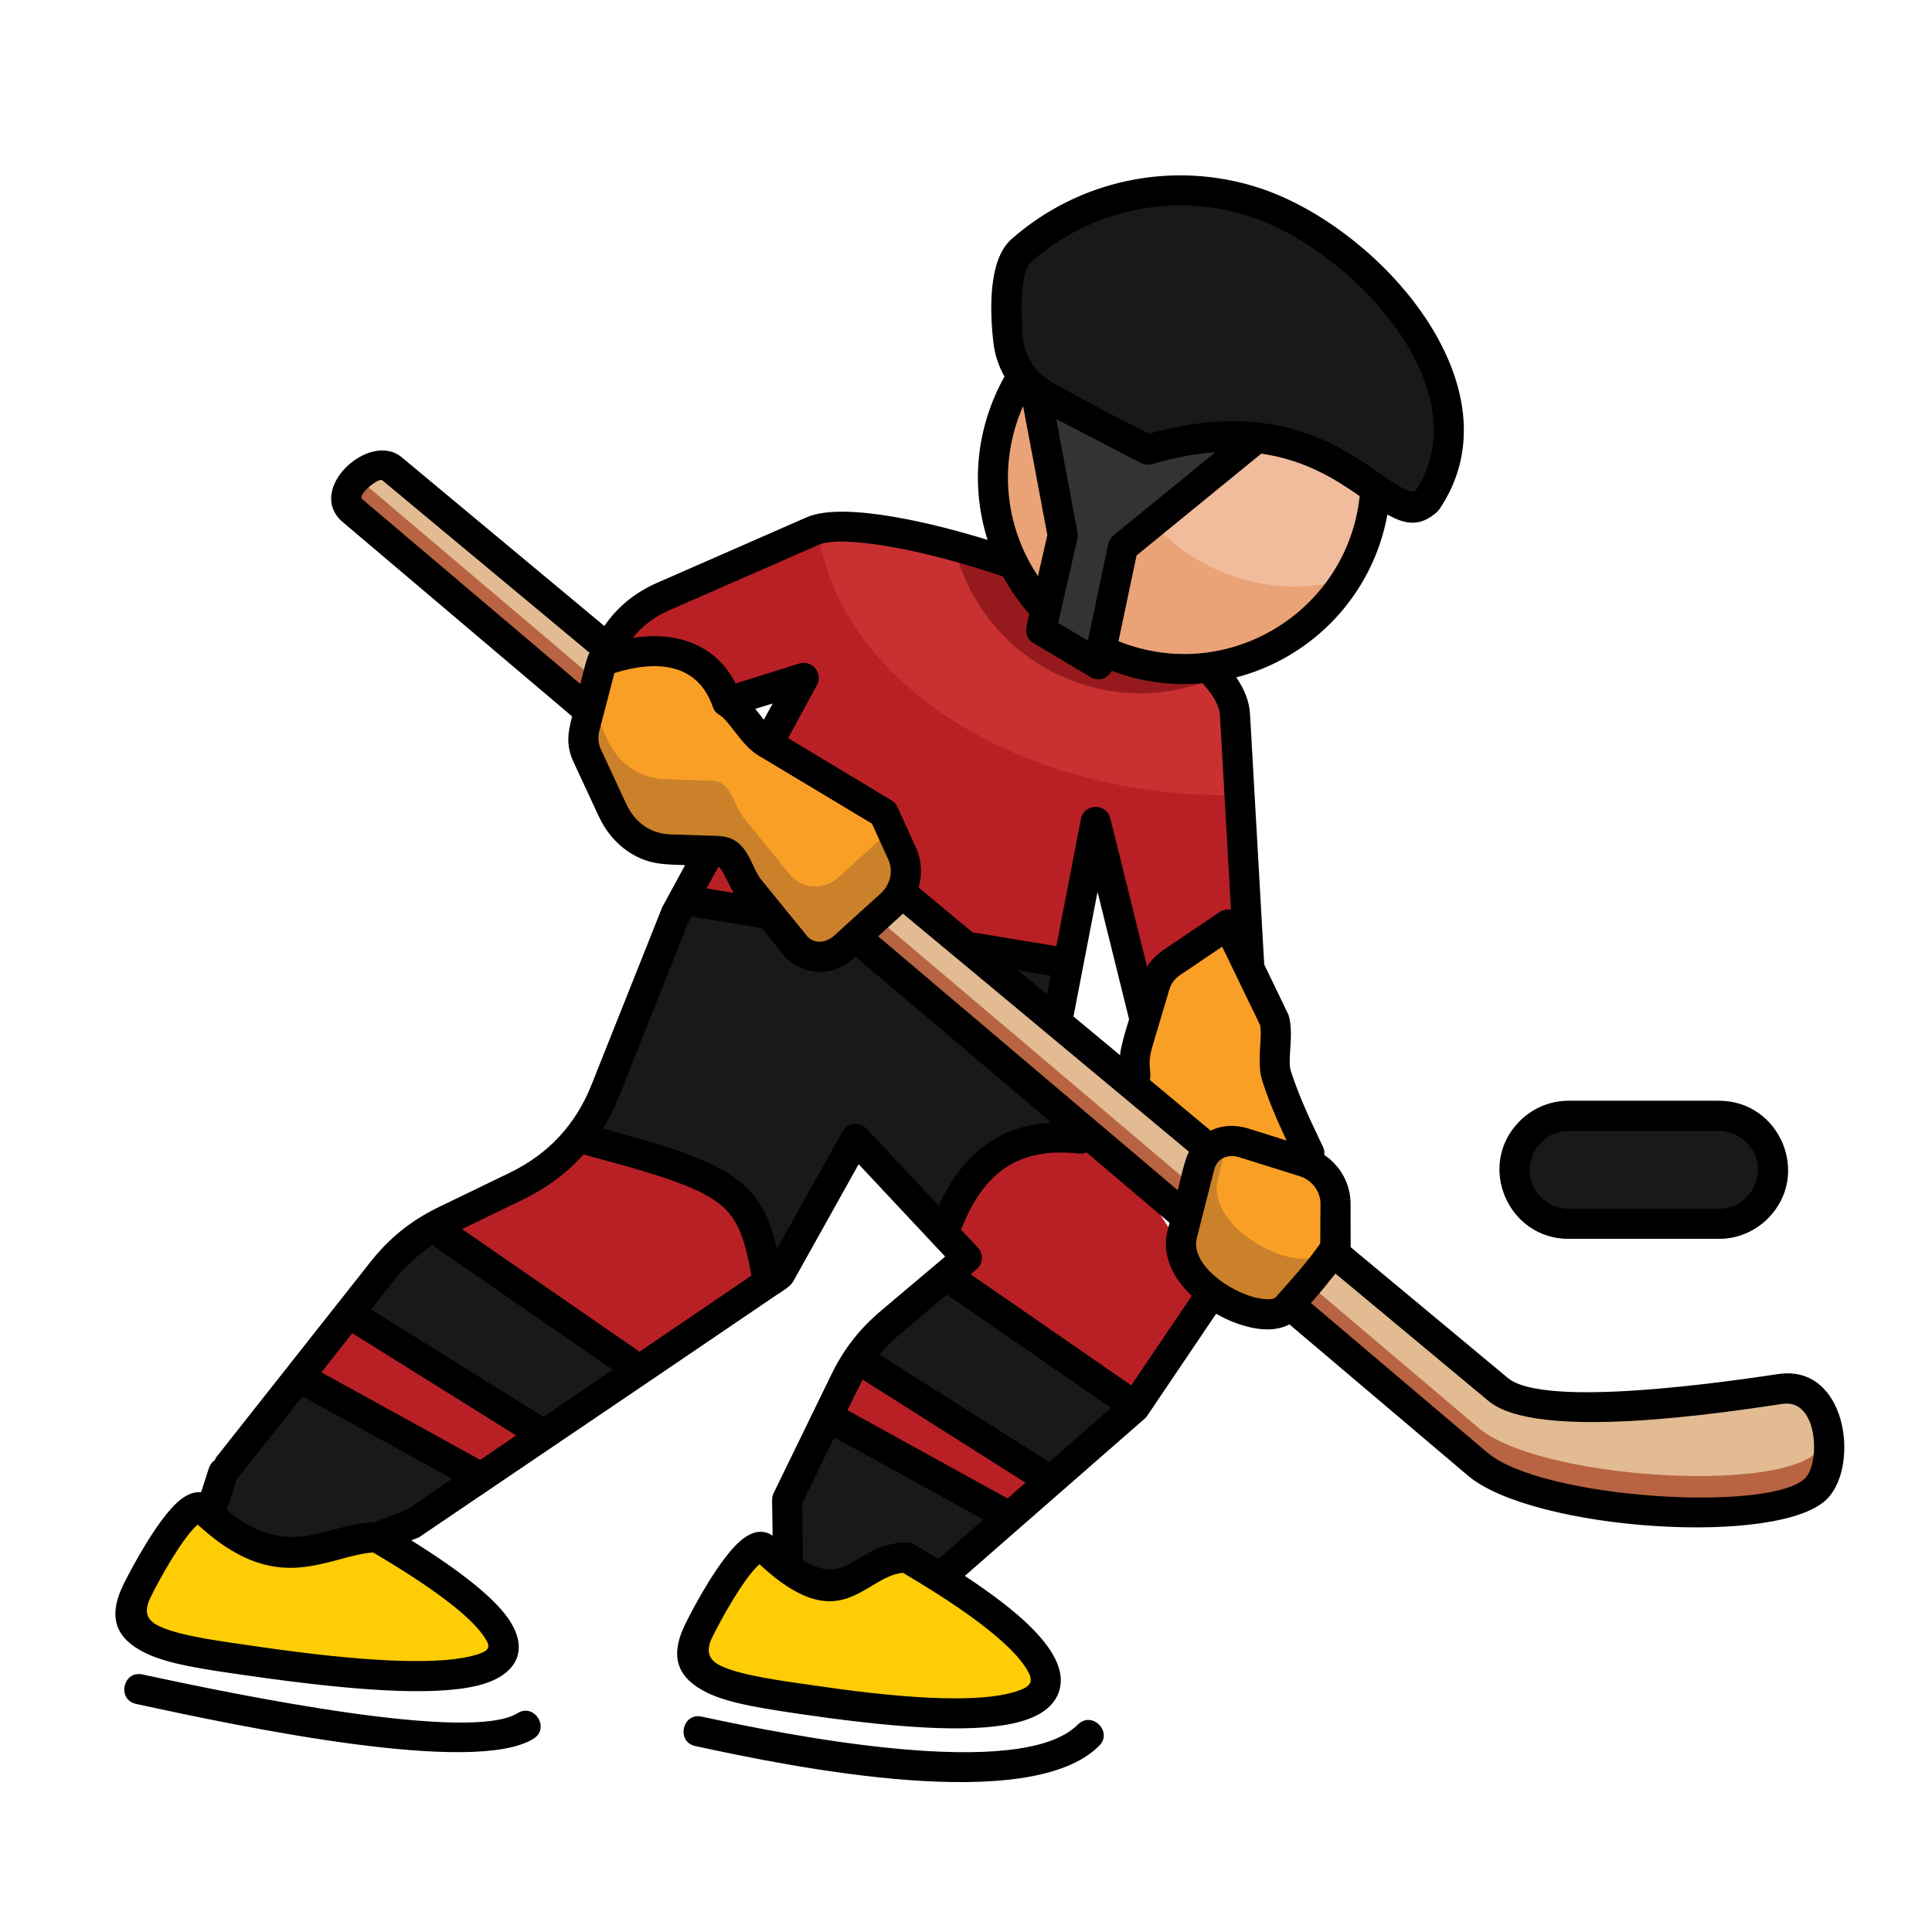
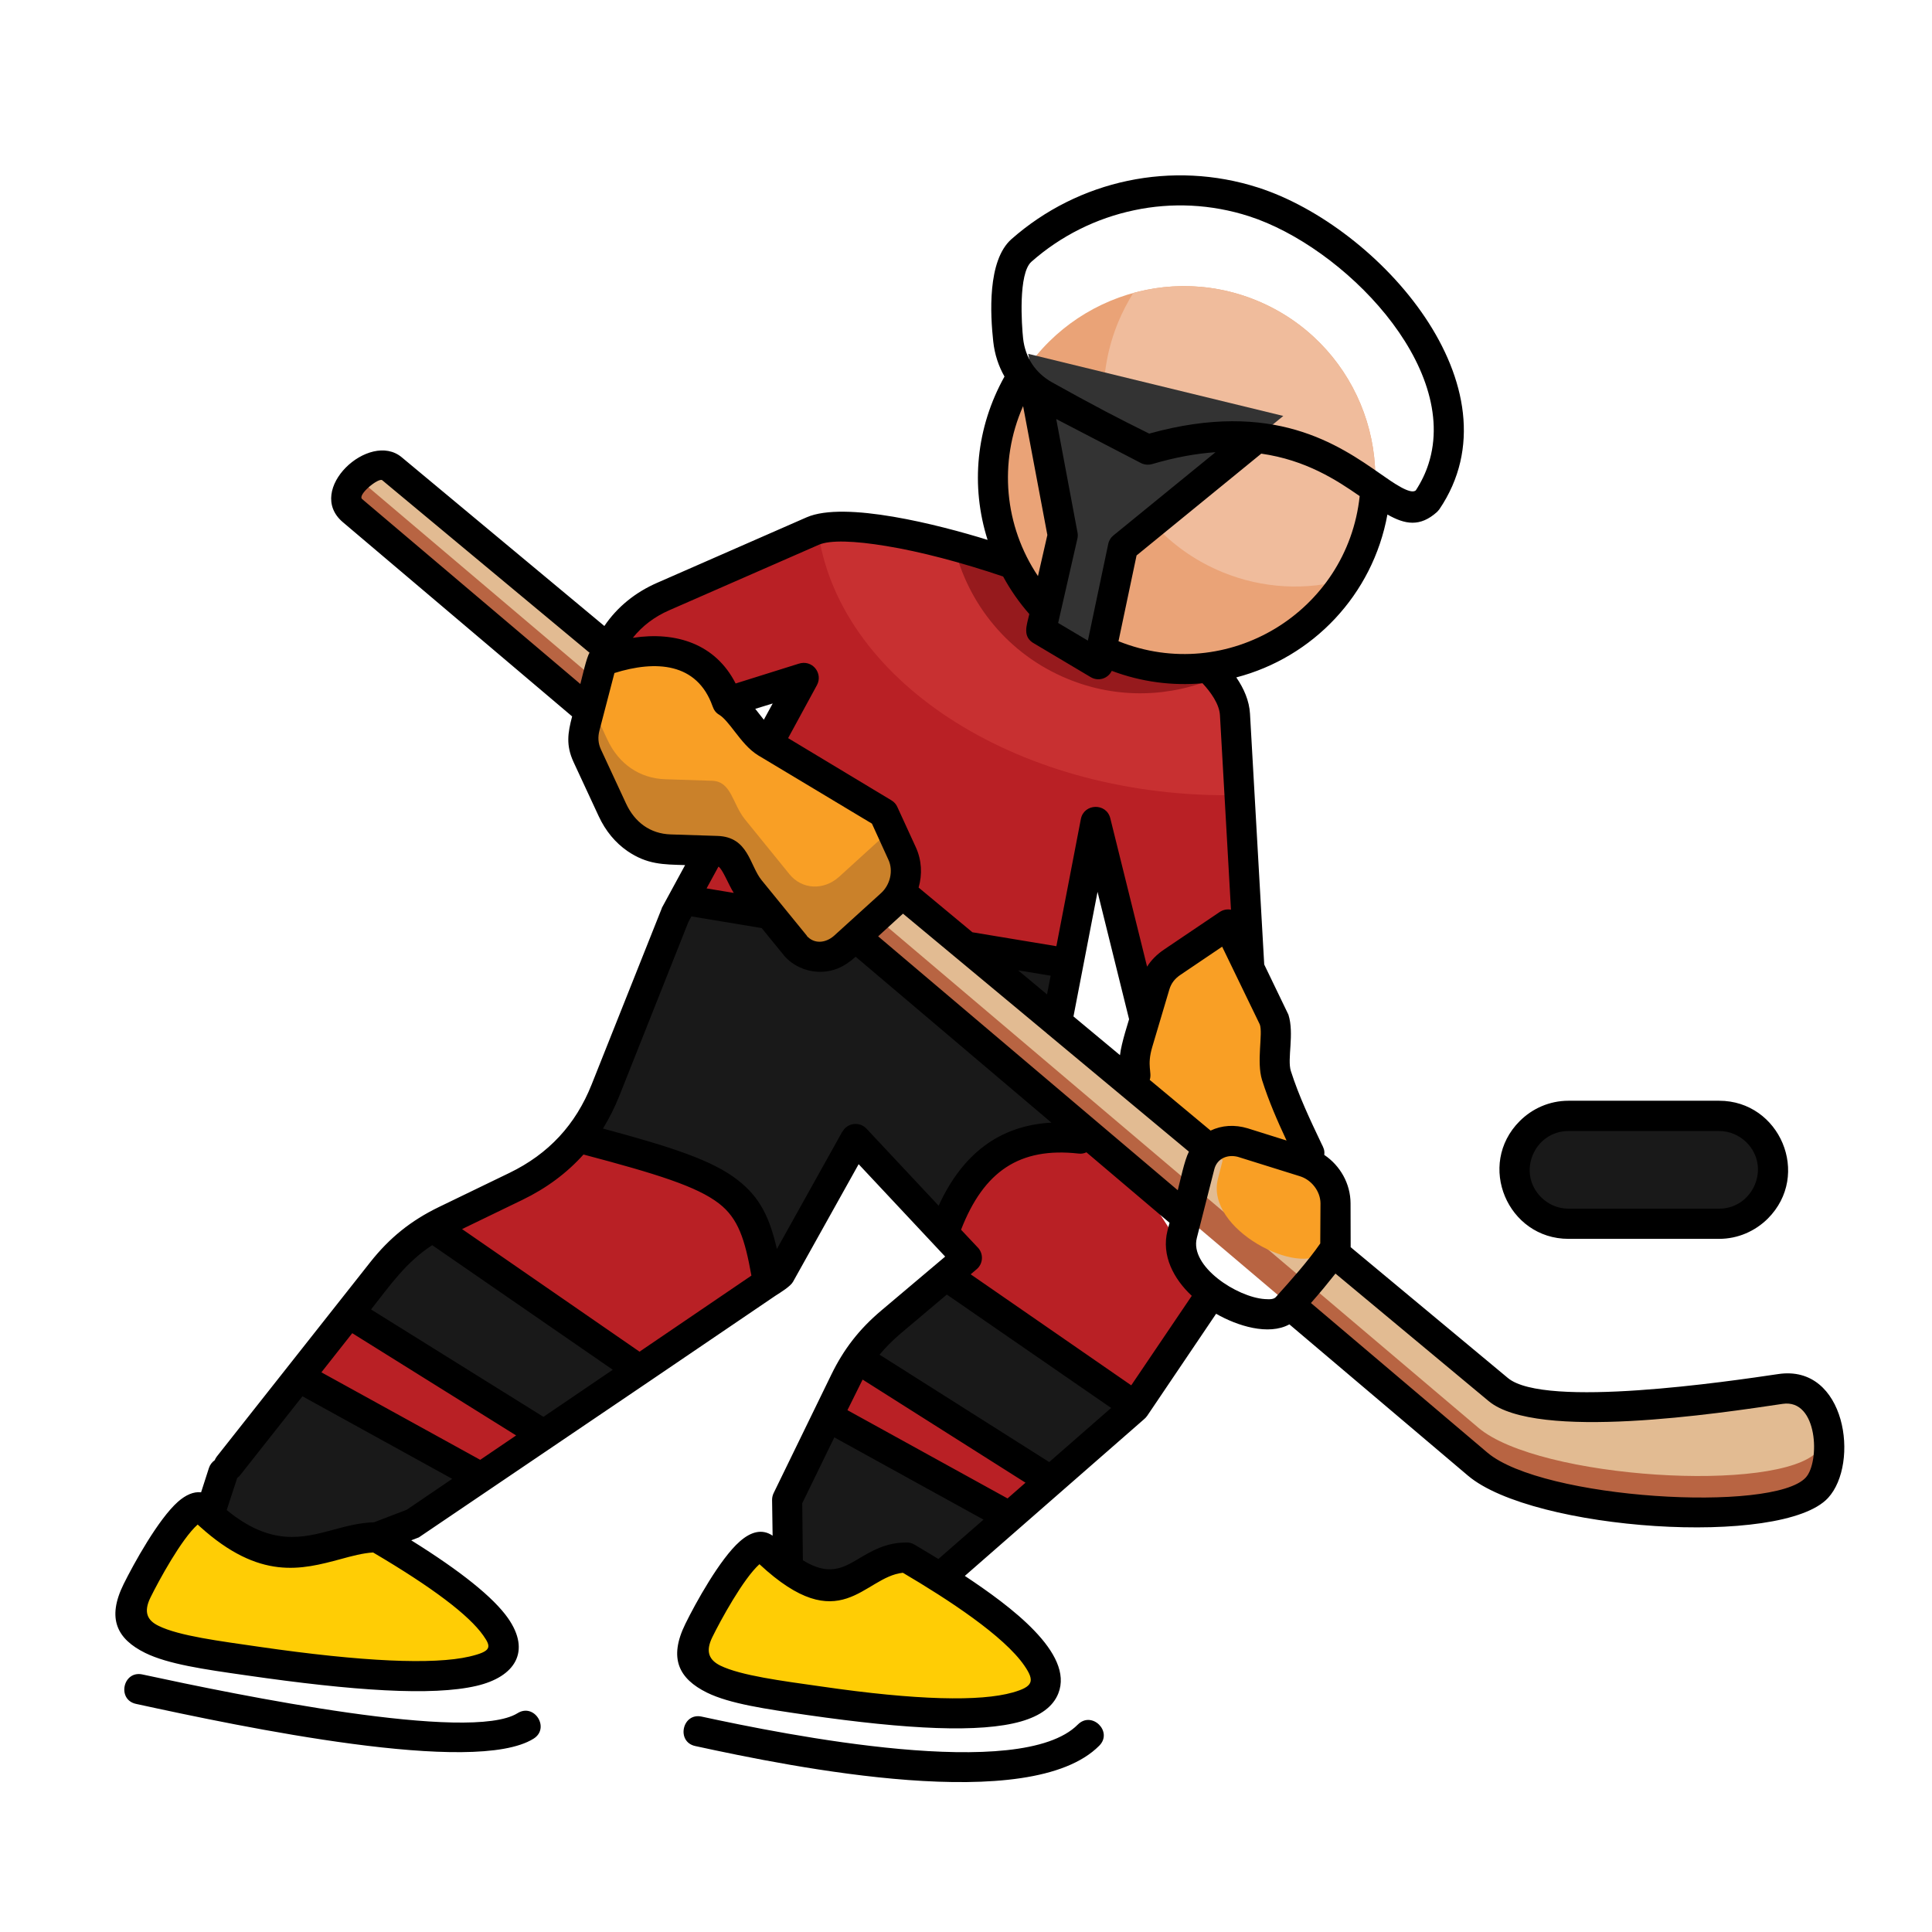
<svg xmlns="http://www.w3.org/2000/svg" id="Layer_1" enable-background="new 0 0 512 512" viewBox="0 0 512 512">
  <g clip-rule="evenodd" fill-rule="evenodd">
    <path d="m226.62 301.8-20.07 35.94-97 65.88-36.57 14.03-17.15-6.18 4.62-23.07 40.65-51.48c4.71-5.98 9.95-10.18 16.81-13.49l18.68-9.04c11.28-5.47 19.13-13.95 23.78-25.57l18.4-46.35 34.1-62.84-29.96 9.38 9.58 11.91-15.19 19.81-13.75-19.62c-5.16-7.34-6.58-15.76-4.17-24.41 2.44-8.62 8.02-15.05 16.24-18.65l39.6-17.35c17.32-7.6 110.49 23.27 111.94 48.61l4.51 79.03-26.76 8.53-14.66-59.1-11.54 59.84 42.29 65.11-20.47 30.22-63.35 55.45-21.74 2.98-5.47-36.99 13.78-28.32c3.09-6.32 6.86-11.17 12.22-15.7l20.15-17.04z" fill="#b92025" />
    <path d="m216.73 140.2c20.58-5.47 109.02 24.43 110.44 49.12l1.22 21.4c-1.08.03-2.13.03-3.2.03-56.78 0-103.41-30.98-108.46-70.55z" fill="#c83031" />
    <path d="m252.84 144.65c26.33 7.17 57.94 21 69.65 34.81-12.16 5.33-26.36 5.9-39.6.43-15.7-6.47-26.42-19.91-30.05-35.24z" fill="#961a1d" />
    <path d="m300.75 372.67-.2.28-21.88 19.16-51.48-32.06c2.41-3.6 5.27-6.72 8.79-9.69l14.6-12.33z" fill="#191919" />
    <path d="m169.36 363-25.34 17.21-51.67-32.21 8.76-11.08c3.91-4.96 8.19-8.7 13.46-11.74z" fill="#191919" />
    <path d="m267.44 401.92-30.24 26.47-28.21 3.86-.51-34.81 10.77-22.08z" fill="#191919" />
    <path d="m127.38 391.52-17.83 12.1-36.56 14.03-20.05-8.7 6.1-18.74 19.98-25.34z" fill="#191919" />
    <path d="m226.62 301.8c-6.69 11.99-13.38 23.95-20.07 35.94-1.05.71-2.1 1.42-3.15 2.13-4.11-24.38-7.14-27.07-50.29-38.44 2.95-3.69 5.36-7.91 7.26-12.61l18.4-46.35 2.18-4.03 102.08 16.84c-1.45 7.46-2.86 14.88-4.31 22.34 5.61 8.62 11.23 17.26 16.84 25.91-20.24-5.27-36.88-1.84-45.55 23.27-7.8-8.33-15.59-16.67-23.39-25z" fill="#191919" />
-     <path d="m415.58 295.71h39.88c7.85 0 14.29 6.41 14.29 14.29 0 7.85-6.43 14.29-14.29 14.29h-39.88c-7.88 0-14.31-6.43-14.31-14.29 0-7.89 6.43-14.29 14.31-14.29z" fill="#191919" />
+     <path d="m415.58 295.71h39.88c7.85 0 14.29 6.41 14.29 14.29 0 7.85-6.43 14.29-14.29 14.29h-39.88c-7.88 0-14.31-6.43-14.31-14.29 0-7.89 6.43-14.29 14.31-14.29" fill="#191919" />
    <path d="m333.06 79.65c25.88 10.69 38.24 40.31 27.58 66.22-10.69 25.88-40.31 38.24-66.22 27.58-25.88-10.69-38.24-40.31-27.58-66.22 10.69-25.88 40.32-38.24 66.22-27.58z" fill="#eaa377" />
    <path d="m333.06 79.65c-10.8-4.45-22.28-4.88-32.74-2.01-1.5 2.44-2.86 5.02-4 7.77-10.66 25.91 1.7 55.53 27.58 66.19 10.8 4.45 22.28 4.9 32.74 2.01 1.5-2.41 2.86-4.99 4-7.74 10.66-25.91-1.7-55.53-27.58-66.22z" fill="#f0bc9c" />
    <path d="m337.51 270.08c1.36 4.22-.68 10.66.68 14.91 4.39 13.92 12.19 25.63 16.58 39.54l-2.44 6.55-51.65-42.97c-.45-2.72-.14-8.84.74-11.82 1.5-5.07 3-10.12 4.51-15.17.77-2.55 2.3-4.59 4.62-6.15 4.93-3.34 11.4-4.37 20.07-4.62 4.06 8.39 2.84 11.37 6.89 19.73z" fill="#f99f25" />
    <path d="m103.77 124.18 293.16 244.03c10.26 8.53 50.68 3.43 74.81-.14 13.78-2.07 15.7 19.62 9.67 26.16-10.32 11.17-73.87 7.34-89.91-6.26l-298.19-252.68c-5.9-5.01 5.81-14.96 10.46-11.11z" fill="#b86442" />
    <path d="m103.77 124.18 293.16 244.03c10.26 8.53 50.68 3.43 74.81-.14 7.43-1.11 11.42 4.68 12.56 11.28-.54 2.15-1.42 4-2.61 5.27-10.29 11.17-73.87 7.34-89.91-6.26l-297.25-251.88c2.78-2.67 6.89-4.23 9.24-2.3z" fill="#e2bb92" />
    <path d="m192.55 185.98c3.83 2.3 6.55 8.48 10.37 10.77 12.5 7.51 18.65 11.2 31.15 18.71 1.62 3.57 3.26 7.14 4.9 10.71 2.04 4.48.82 10.06-2.95 13.44-2.81 2.52-9.67 8.84-12.5 11.37-4.08 3.66-9.81 3.37-13.07-.68-3.94-4.85-7.88-9.69-11.82-14.54-3.37-4.14-3.57-10.12-8.76-10.26-4.14-.14-8.25-.26-12.39-.4-6.8-.23-12.33-4-15.36-10.54-2.21-4.79-4.42-9.58-6.63-14.34-1.11-2.41-1.3-4.96-.62-7.65 1.5-5.78 3-11.54 4.51-17.29.4-1.67.34-2.92 1.76-3.32 14.83-3.93 27.56 2.85 31.41 14.02z" fill="#ca812a" />
    <path d="m192.55 185.98c3.83 2.3 6.55 8.48 10.37 10.77 12.5 7.51 18.65 11.2 31.15 18.71l1.96 4.31c-.37.45-.77.88-1.19 1.25-2.81 2.52-9.69 8.84-12.5 11.37-4.08 3.66-9.81 3.34-13.1-.68-3.94-4.85-7.88-9.69-11.82-14.57-3.34-4.11-3.57-10.09-8.73-10.23-4.14-.14-8.25-.28-12.39-.4-6.8-.23-12.33-4.03-15.36-10.54l-4.45-9.61 2.89-11.08c.4-1.67.34-2.92 1.76-3.32 14.83-3.93 27.56 2.85 31.41 14.02z" fill="#f99f25" />
    <path d="m240.17 412.72c-13.29.06-16.58 17.97-37.53-2.3-3.66-3.54-13.52 13.49-17.55 21.66-6.77 13.78 9.47 15.56 31.83 18.79 72.77 10.52 78.16-6.03 23.25-38.15z" fill="#ffcd05" />
    <path d="m99.8 407.36c-13.29.03-25.11 12.81-46.03-7.46-3.69-3.54-13.55 13.49-17.57 21.66-6.77 13.78 9.47 15.53 31.86 18.79 72.76 10.52 86.65-.87 31.74-32.99z" fill="#ffcd05" />
    <path d="m281.53 141.84-5.73 25.14 15.17 9.02 6.52-31.04 42.6-34.73-67.6-16.46z" fill="#333" />
-     <path d="m270.59 66.33c16.38-14.43 39.63-19.9 61.57-12.84 30.36 9.81 65.76 49.97 45.89 79.2-10.83 9.64-23.22-28.46-73.96-13.55-8.45-4.08-17.52-8.87-27.27-14.31-5.61-3.15-9.07-8.33-9.75-14.77-.68-6.41-1.3-19.45 3.52-23.73z" fill="#191919" />
-     <path d="m341.03 346.33c4.48-4.99 8.96-10.01 12.84-15.73-.03-3.91-.03-7.82-.06-11.76-.03-4.93-3.46-9.5-8.31-10.97-3.6-1.11-12.5-3.97-16.1-5.07-5.24-1.59-10.32 1.08-11.59 6.09-1.56 6.07-3.09 12.13-4.62 18.2-3.45 13.57 22.09 26.1 27.84 19.24z" fill="#ca812a" />
    <path d="m353.84 328.02-.03-9.18c-.03-4.93-3.46-9.5-8.31-10.97-3.6-1.11-12.5-3.97-16.1-5.07-1.39-.43-2.78-.54-4.08-.4l-2.55 9.98c-3.46 13.58 22.11 26.11 27.84 19.28 1.08-1.23 2.15-2.42 3.23-3.64z" fill="#f99f25" />
  </g>
  <path d="m184.25 462.72c-5.13-1.11-3.43-8.93 1.7-7.8 22.17 4.79 84.56 17.38 99.69 2.1 3.71-3.71 9.38 1.9 5.67 5.61-18.31 18.46-80.99 5.76-107.06.09zm-148.2-11.17c-5.13-1.11-3.46-8.93 1.7-7.8 25.43 5.5 86.85 18.08 99.41 10.26 4.45-2.78 8.7 4 4.22 6.77-15.7 9.79-76.96-3.05-105.33-9.23zm231.99-388.17c17.77-15.68 42.6-21 65.42-13.66 32 10.32 69.87 52.95 47.99 85.24-.2.26-.43.51-.65.74-4.48 4-8.42 3.32-13.12.65-3.88 21.26-19.73 37.87-40.05 43.17 2.04 2.98 3.43 6.21 3.63 9.61l3.77 66.47 6.41 13.29c1.62 5.1-.37 11.71.65 14.94 2.15 6.72 5.13 12.98 8.11 19.25.51 1.02.91 1.73.74 2.98 4.25 2.86 6.94 7.63 6.97 12.81l.03 11.65 41.67 34.67c9.75 8.11 58.65.88 71.66-1.05 17.94-2.66 21.6 23.7 13.18 32.83-12.13 13.15-78.24 8.67-95.44-5.92l-47.31-40.08c-5.53 3.03-13.83.4-19.42-2.81l-18.28 27.07c-.26.37-.57.68-.91.96l-47.4 41.44c11.88 7.88 29.03 20.49 24.77 31.15-1.36 3.43-4.65 5.92-9.92 7.43-10.8 3.06-29.85 2.13-56.52-1.7-11.14-1.62-20.61-2.98-26.67-5.95-7.46-3.69-10.2-9.1-5.73-18.2 2.66-5.44 9.18-17.26 14.43-21.86 2.92-2.58 5.92-3.43 8.7-1.53l-.14-9.47c0-.62.14-1.25.4-1.79l15.28-31.38c3.32-6.83 7.43-12.1 13.24-17.01l16.95-14.31-22.93-24.49-17.4 31.18c-.65 1.19-3.32 2.83-4.62 3.66l-33.65 22.85-60.89 41.22-2.01.77c13.29 8.28 21.8 15.17 25.63 20.61 6.18 8.82 1.9 15.59-8.36 17.97-11.68 2.72-32.49 1.33-61.09-2.81-11.17-1.59-20.61-2.95-26.67-5.92-7.48-3.69-10.23-9.1-5.75-18.2 2.69-5.44 9.21-17.26 14.43-21.88 2.04-1.79 4.11-2.72 6.12-2.49l2.07-6.43c.28-.88.85-1.59 1.53-2.07.14-.34.34-.68.57-.99l40.65-51.48c5.1-6.46 10.77-11.03 18.2-14.63l18.68-9.04c10.43-5.05 17.57-12.81 21.8-23.44l18.62-46.77h-.03l6.18-11.37c-5.87-.17-10.03-.14-15.28-3.71-3.2-2.21-5.81-5.33-7.63-9.27l-6.66-14.34c-2.04-4.45-1.53-7.68-.37-12.08l-60.77-51.48c-10.09-8.56 7.03-24.32 15.59-17.21l53.72 44.73c3.43-5.07 8.22-8.93 14-11.45l39.6-17.35c10.12-4.42 35.15 2.01 47.96 5.98-4.54-14.31-3.06-29.76 4.48-43.29-1.59-2.78-2.61-5.9-2.98-9.27-.77-7.04-1.62-21.44 4.82-27.14zm92.29 68.09c-6.12-4.25-14.23-9.55-26.08-11.25l-33.05 26.98-4.79 22.73c28.89 11.6 60.66-7.79 63.92-38.46zm-38.21-11.63c-5.05.34-10.63 1.33-16.81 3.15-.99.28-2.01.17-2.86-.23l-22.54-11.71 5.64 30.08c.11.57.09 1.11-.03 1.62l-5.1 22.34 7.88 4.68 5.39-25.6c.2-.96.74-1.79 1.47-2.35zm-21.48-64.14c-10.09 2.1-19.53 6.8-27.3 13.66-3.54 3.12-2.58 16.84-2.21 20.32.57 5.13 3.29 9.21 7.74 11.68 4.93 2.75 9.61 5.3 14.03 7.63 3.91 2.04 7.8 4.03 11.65 5.92 32.91-9.16 50.26 2.98 61.43 10.77 3.15 2.21 7.88 5.56 9.24 4.25 1.47-2.27 2.58-4.59 3.34-6.97 8.39-26.02-22.68-57.63-47.54-65.65-10.12-3.26-20.58-3.68-30.38-1.61zm-6.01 122.08c-1.02 2.1-3.6 2.86-5.58 1.67l-14.91-8.87c-3.37-1.81-2.01-4.93-1.36-7.85-2.69-3.06-5.02-6.41-6.94-9.95-11.06-3.74-21.94-6.6-30.98-8.08-8.42-1.39-14.91-1.64-17.91-.31l-39.63 17.35c-3.88 1.7-7.11 4.14-9.61 7.29 11.54-1.76 21.94 1.67 27.24 12.1l16.64-5.22c3.69-1.25 6.6 2.55 4.9 5.67l-7.63 14.03 27.35 16.47c.77.45 1.33 1.11 1.64 1.87l4.85 10.57c1.56 3.4 1.76 7.2.74 10.69l14.26 11.85 22.25 3.69 6.49-33.7c.82-4.17 6.77-4.34 7.8-.2l9.75 39.32c1.13-1.79 2.64-3.26 4.42-4.48l14.83-10.01c.91-.6 1.98-.79 2.98-.6l-2.92-51.53c-.17-2.98-2.41-6.09-4.62-8.48-7.92.71-16.14-.31-24.05-3.29zm-19.56-25.11 2.49-10.89-6.43-34.16c-6.58 14.92-4.94 31.81 3.94 45.05zm-176.2 258.75c-2.72.17-5.61.94-8.59 1.76-10.35 2.78-21.4 5.75-37.3-8.62l-.6-.54c-4.31 3.83-10.32 14.91-12.5 19.33-1.9 3.86-.85 6.07 2.13 7.51 5.41 2.69 16.33 4.05 26.7 5.56 27.38 3.97 46.15 4.79 55.7 2.58 5.9-1.39 5.84-2.49 3.66-5.58-3.78-5.37-13.42-12.71-29.2-22zm-10.66-5.99c3.57-.96 7.06-1.9 10.91-2.01l8.67-3.32 12.05-8.19-39.69-21.88-16.47 20.86c-.26.31-.51.57-.82.79l-2.78 8.5c11.8 9.68 20.25 7.38 28.13 5.25zm151.06 11.37c-10.49 1.11-16.47 17.77-38.01-2.27-4.28 3.83-10.32 14.91-12.5 19.36-1.87 3.83-.82 6.04 2.13 7.51 5.44 2.66 16.33 4.05 26.73 5.53 25.34 3.69 42.15 4.03 50.77 1.59 5.36-1.53 5.92-2.98 3.09-7.09-5.4-7.88-20.22-17.57-32.21-24.63zm-11.88-3.63c3.6-2.15 7.34-4.37 12.76-4.39.74-.03 1.47.14 2.15.54 2.21 1.3 4.34 2.58 6.38 3.83l11.96-10.43-39.54-21.8-8.5 17.46.17 15.11c6.88 4.25 10.65 2.01 14.62-.32zm110.75-69.47c3.94-4.37 8.56-9.55 11.74-14.17l.06-10.66c-.03-3.2-2.41-6.24-5.5-7.17l-16.41-5.13c-2.81-.71-5.53.48-6.24 3.34l-4.62 18.17c-1.93 7.54 10.63 15.68 18 16.19 1.61.13 2.49-.01 2.97-.57zm12.7-2.39c-1.19 1.42-2.32 2.75-3.43 4l46.74 39.63c14.63 12.42 75.77 15.99 84.39 6.63 3.8-4.11 3.26-20.92-6.12-19.53-16.64 2.47-65.14 9.89-77.92-.74l-40.59-33.79c-1.03 1.28-2.05 2.56-3.07 3.8zm-35.01 2.1c-4.79-4.48-8.11-10.69-6.43-17.29l.54-2.07-22.03-18.68c-.62.31-1.33.43-2.07.34-15.65-1.76-25.14 4.71-31.15 20.18l4.59 4.88c1.42 1.67 1.22 4.2-.48 5.61l-1.56 1.33 42.55 29.42zm-3.71-27.98c.65-2.49 1.76-7.91 2.95-10.23l-37.28-31.04c-.14-.11-.31-.23-.43-.37l-23.75-19.76c-.11-.08-.23-.17-.34-.28l-13.97-11.62-6.58 6.01zm8.7-15.81c2.98-1.42 6.38-1.64 9.84-.6l10.29 3.23c-2.41-5.16-4.71-10.4-6.49-16.02-1.53-4.85.28-12.36-.6-14.74l-9.98-20.61-11 7.43c-1.53 1.02-2.49 2.24-3 3.94l-4.51 15.17c-1.53 5.13 0 6.72-.68 8.76zm-120.67-111.77 2.27 2.89 2.35-4.31zm26.61 65.7c-3.06 2.75-6.26 4.2-10.2 3.97-3.15-.17-6.46-1.62-8.7-4.2l-6.01-7.37-18.62-3.09-.79 1.45-18.26 45.98c-1.25 3.15-2.72 6.07-4.39 8.79 18.57 4.99 29.06 8.48 35.63 13.58 6.01 4.62 8.56 10.06 10.46 18.34l17.35-31.12.03.03c1.28-2.35 4.51-2.78 6.38-.79l19.11 20.41c6.21-13.58 15.99-21.26 29.88-22.02zm-32.31-16.92c-1.36-2.13-2.92-6.26-4.05-6.97l-3.15 5.78zm-40.65-55.36c.45-1.73 1.67-7.2 2.44-8.28l-54.94-45.72c-.94-.77-6.66 3.86-5.33 4.99zm40.88 12.56c-1.39-1.81-2.81-3.63-4.05-4.39-.94-.54-1.45-1.28-1.81-2.32-4.11-11.54-15.05-12.19-25.99-8.76l-3.97 15.22c-.45 1.73-.37 3.37.37 4.99l6.66 14.34c2.3 4.99 6.41 8.05 11.85 8.22l12.39.4c8.25.26 8.5 7.8 11.71 11.74l12 14.73-.03.03c1.96 2.18 4.93 1.93 7.17 0l12.5-11.34c2.41-2.18 3.32-5.92 1.96-8.84l-4.37-9.58-30.1-18.06c-2.55-1.56-4.42-3.97-6.29-6.38zm75.14 63.32 7.65 6.38.96-4.96zm14.66 12.22 12.33 10.26c.34-3.23 2.41-9.38 2.41-9.52l-8.36-33.76zm131.19 22.34h39.91c16.1 0 24.49 19.64 12.9 31.24-3.32 3.29-7.88 5.36-12.9 5.36h-39.91c-16.13 0-24.49-19.64-12.93-31.21 3.32-3.32 7.88-5.39 12.93-5.39zm39.91 8.02h-39.91c-9.01 0-13.8 11-7.26 17.55 1.87 1.87 4.42 3.03 7.26 3.03h39.91c9.01 0 13.8-11.03 7.26-17.57-1.88-1.85-4.46-3.01-7.26-3.01zm-256.45 38.32c-1.73-9.61-3.46-15.14-8.59-19.11-5.84-4.51-16.41-7.82-35.91-12.98-4.42 4.93-9.81 8.93-16.19 12.02l-15.99 7.74 47.03 32.49zm-113.96 25.63 42.09 23.19 9.52-6.46-43.43-27.1zm139.41 10.03 42.43 23.39 4.76-4.17-43.17-27.33zm-62.19-10.71-47.85-33.02c-7.03 4.59-11.03 10.49-16.21 17.04l45.69 28.46zm132.07 10.12-43.54-30.05-12.27 10.35c-2.1 1.79-3.94 3.63-5.56 5.58l44.96 28.46z" />
</svg>